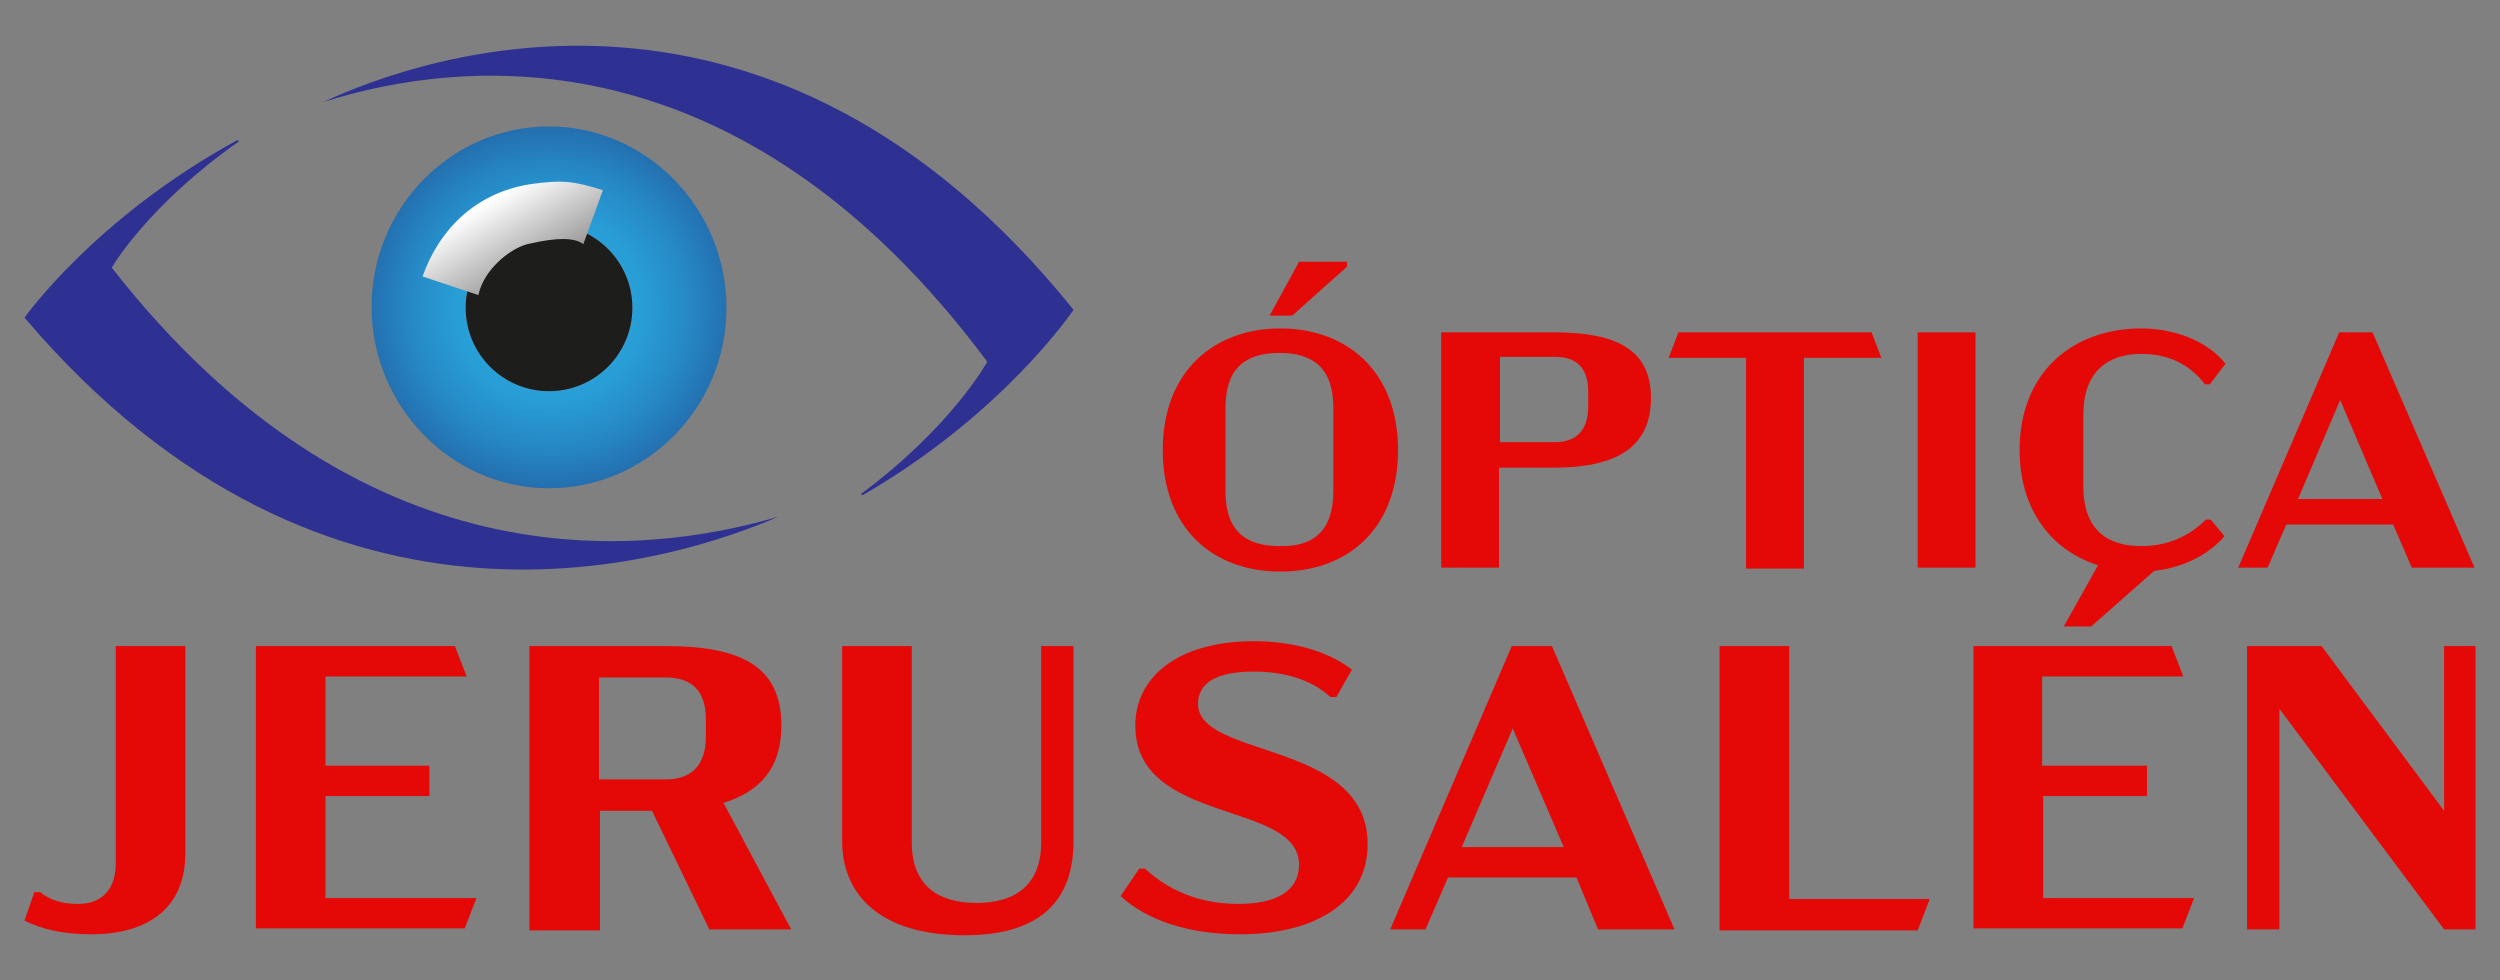
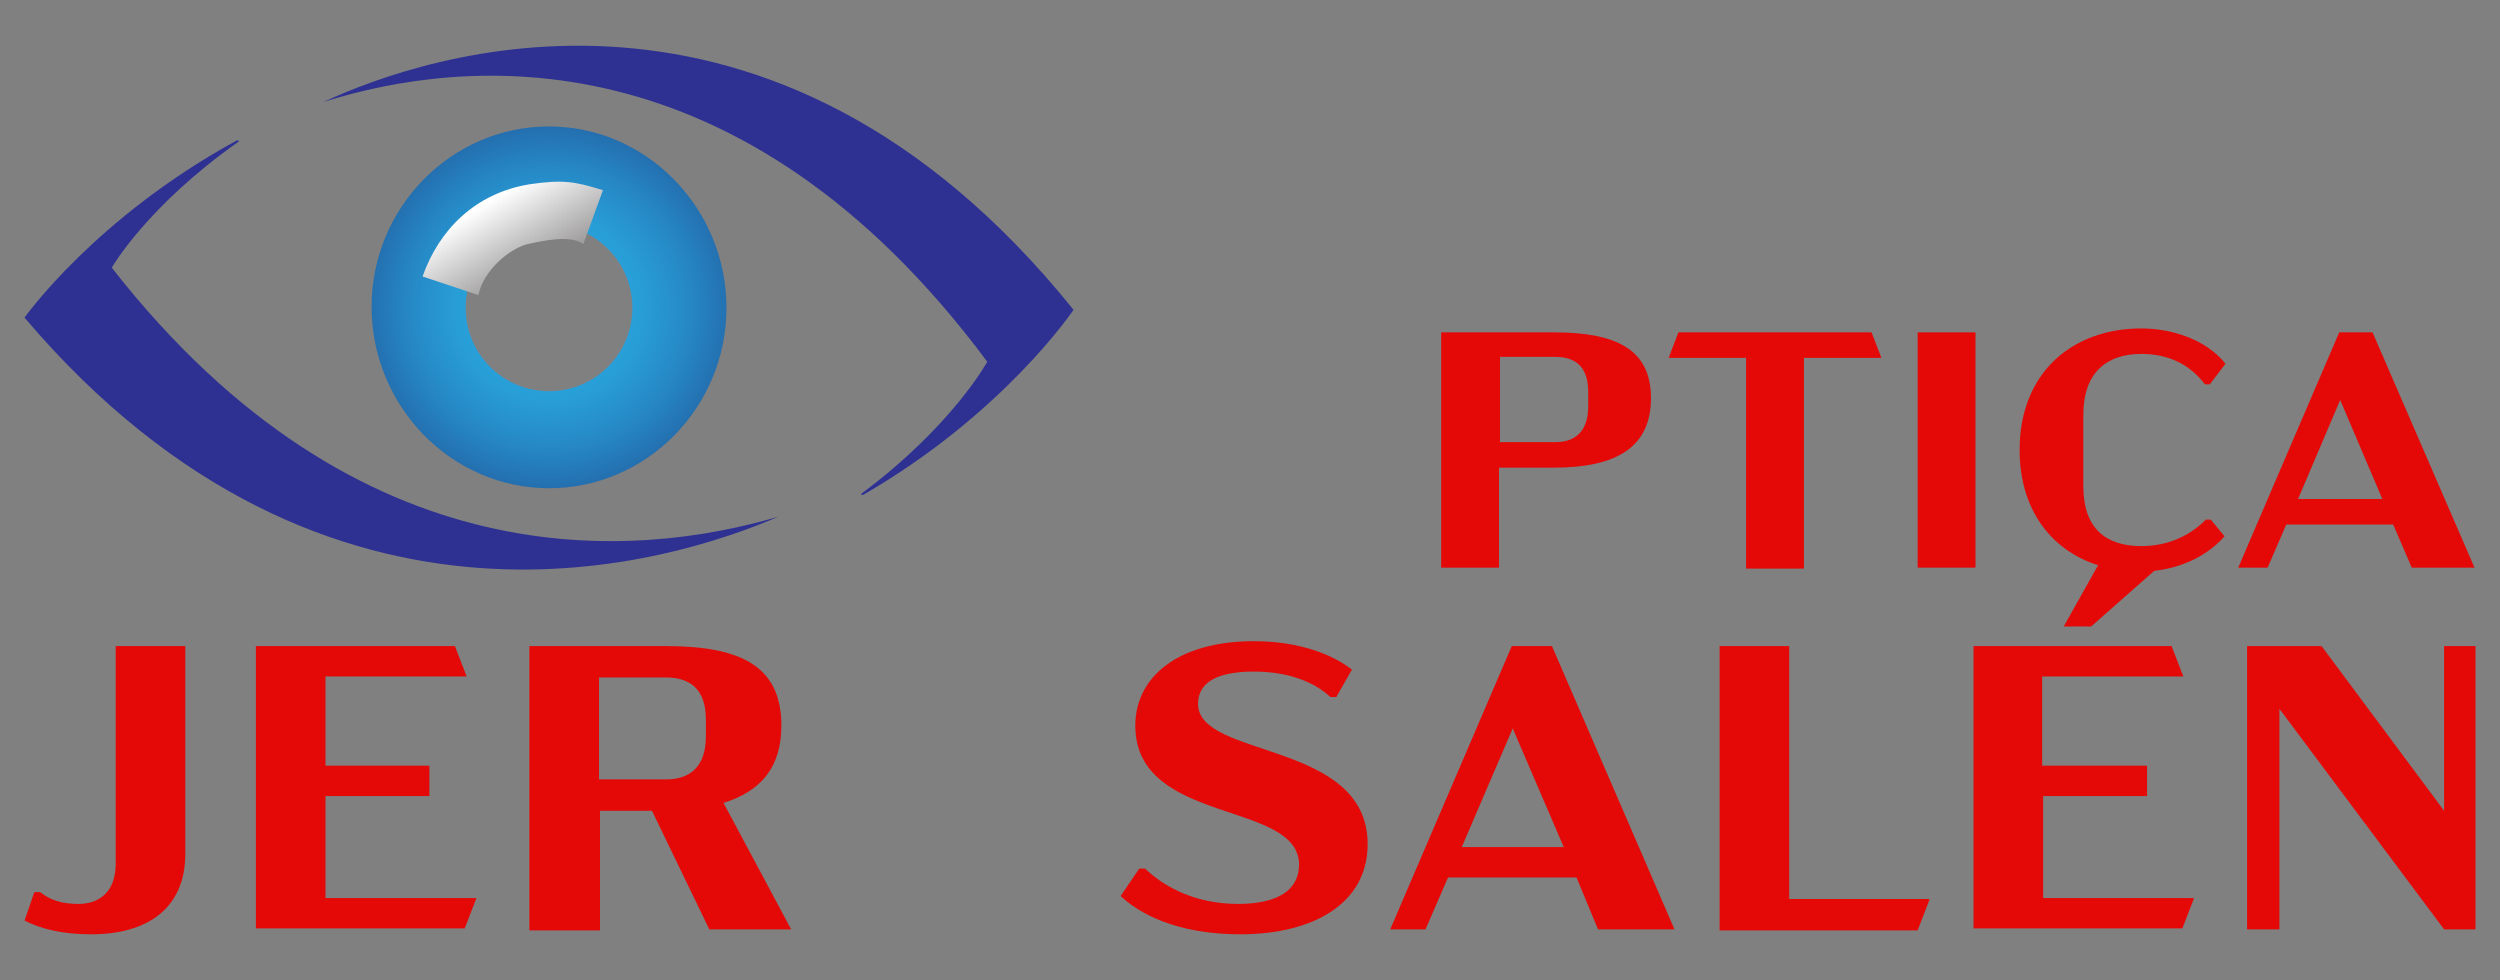
<svg xmlns="http://www.w3.org/2000/svg" version="1.1" id="Layer_1" x="0px" y="0px" viewBox="0 0 255 100" style="enable-background:new 0 0 255 100;" xml:space="preserve">
  <rect x="0" y="0" width="255" height="100" fill="#808080" stroke="none" />
  <style type="text/css">
	.st0{fill:#E40907;}
	.st1{fill:#2E3192;}
	.st2{fill:url(#SVGID_1_);}
	.st3{fill:#1D1D1B;}
	.st4{fill:url(#SVGID_2_);}
</style>
  <g>
    <g>
      <g>
        <g>
-           <path class="st0" d="M118.6,45.9c0-8,5.2-12.4,12-12.4c6.8,0,12,4.4,12,12.4c0,8-5.1,12.4-12,12.4      C123.7,58.3,118.6,53.9,118.6,45.9z M136,50.1v-8.5c0-4.1-2.1-5.6-5.5-5.6c-3.4,0-5.5,1.5-5.5,5.6v8.5c0,4.1,2.1,5.6,5.5,5.6      C133.9,55.8,136,54.2,136,50.1z M132.5,26.7h4.9v0.5l-5.6,5h-2.3L132.5,26.7z" />
          <path class="st0" d="M168.4,40.6c0,5-3.5,7.1-9.9,7.1h-5.6v10.2H147v-24h11.5C164.8,33.9,168.4,35.6,168.4,40.6z M162,40      c0-2.6-1.3-3.6-3.4-3.6h-5.6v8.7h5.6c2.1,0,3.4-1.1,3.4-3.7V40z" />
          <path class="st0" d="M184,36.5v21.5h-5.9V36.5h-7.9l1-2.6h19.7l1,2.6H184z" />
          <path class="st0" d="M195.6,33.9h5.9v24h-5.9V33.9z" />
          <path class="st0" d="M206,45.9c0-8,5.5-12.4,12.4-12.4c3.1,0,6.6,1.1,8.6,3.6l-1.6,2.1h-0.5c-1.6-2.1-3.8-3.1-6.5-3.1      c-3.5,0-5.9,1.9-5.9,6.2v7.3c0,4.3,2.3,6.1,5.9,6.1c2.7,0,4.9-1,6.6-2.7h0.5l1.4,1.7c-2.2,2.5-5.5,3.6-8.6,3.6      C211.4,58.3,206,53.8,206,45.9z" />
          <path class="st0" d="M244.1,53.5h-10.9l-1.9,4.4h-3l10.3-24h3.4l10.4,24H246L244.1,53.5z M243,50.9l-4.3-10.1l-4.3,10.1H243z" />
        </g>
      </g>
      <g>
        <path class="st0" d="M2.5,93.9l1-2.9h0.6c1,0.8,2.2,1.2,3.9,1.2c2.1,0,3.8-1.2,3.8-4.1V65.9h7.1v21.2c0,5.5-3.8,8.2-9.6,8.2     C6.2,95.3,4.1,94.7,2.5,93.9z" />
        <path class="st0" d="M26.1,65.9h20.3l1.2,3.1H33.2v9.1h10.6v3.1H33.2v10.4h15.4l-1.2,3.1H26.1V65.9z" />
        <path class="st0" d="M72.4,94.9l-5.9-12.2h-5.3v12.2H54V65.9h13.9c7.6,0,11.8,2,11.8,8.1c0,4.3-2.1,6.7-5.9,7.9l6.9,12.9H72.4z      M61.1,79.5h6.8c2.5,0,4.1-1.3,4.1-4.4v-1.7c0-3.1-1.6-4.3-4.1-4.3h-6.8V79.5z" />
-         <path class="st0" d="M109.5,85.8c0,5.3-2.6,9.6-11.1,9.6c-8.7,0-12.5-4.2-12.5-9.6V65.9H93v20c0,4.6,2.9,6.2,6.6,6.2     c3.7,0,6.6-1.6,6.6-6.2V65.9h3.3V85.8z" />
        <path class="st0" d="M114.3,91.4l1.9-2.8h0.6c2.1,2,5.3,3.6,9.5,3.6c4,0,6.2-1.4,6.2-4c0-6.6-16.7-4-16.7-14.2     c0-4.9,4.3-8.6,12.1-8.6c3.7,0,7.4,0.9,10,2.9l-1.6,2.8h-0.6c-1.8-1.7-4.6-2.6-7.8-2.6c-3.9,0-5.7,1.2-5.7,3.3     c0,5.6,17.3,3.7,17.3,14.3c0,6.1-5.6,9.2-13,9.2C121.3,95.3,117,93.9,114.3,91.4z" />
        <path class="st0" d="M160.8,89.5h-13.1l-2.3,5.3h-3.6l12.4-28.9h4.1l12.5,28.9h-7.8L160.8,89.5z M159.5,86.4l-5.2-12.1l-5.2,12.1     H159.5z" />
        <path class="st0" d="M196.8,91.8l-1.2,3.1h-20.2V65.9h7.1v25.8H196.8z" />
        <path class="st0" d="M201.2,65.9h20.3l1.2,3.1h-14.4v9.1H219v3.1h-10.6v10.4h15.4l-1.2,3.1h-21.3V65.9z M214.2,57.3h5.9v0.6     l-6.8,6h-2.8L214.2,57.3z" />
        <path class="st0" d="M252.5,65.9v28.9h-3.2l-16.8-22.5v22.5h-3.3V65.9h7.6l12.5,16.8V65.9H252.5z" />
      </g>
    </g>
    <g>
      <g>
        <g>
          <path class="st1" d="M11.4,27.3c0,0,3.6-6.3,13-12.9l-0.2-0.1C9.7,22.2,2.5,32.4,2.5,32.4C33.6,69,69.2,57.1,79.4,52.7      C65.1,56.9,36.7,59.7,11.4,27.3z" />
        </g>
        <g>
          <path class="st1" d="M100.7,36.9c0,0-3.6,6.6-12.9,13.5l0.2,0.1c14.4-8.3,21.5-18.9,21.5-18.9C78.6-6.8,43.1,5.7,33,10.4      C47.2,5.9,75.5,3,100.7,36.9z" />
        </g>
      </g>
      <g>
        <g>
          <radialGradient id="SVGID_1_" cx="56.005" cy="31.38" r="27.901" gradientUnits="userSpaceOnUse">
            <stop offset="2.663895e-07" style="stop-color:#29ABE2" />
            <stop offset="0.182" style="stop-color:#29A7DF" />
            <stop offset="0.344" style="stop-color:#289DD6" />
            <stop offset="0.499" style="stop-color:#268AC7" />
            <stop offset="0.649" style="stop-color:#2471B1" />
            <stop offset="0.796" style="stop-color:#215096" />
            <stop offset="0.938" style="stop-color:#1D2874" />
            <stop offset="1" style="stop-color:#1B1464" />
          </radialGradient>
          <path class="st2" d="M56,12.9c-10,0-18.1,8.3-18.1,18.4S46,49.8,56,49.8s18.1-8.3,18.1-18.4S66,12.9,56,12.9z M56,39.9      c-4.7,0-8.5-3.8-8.5-8.5s3.8-8.5,8.5-8.5s8.5,3.8,8.5,8.5S60.7,39.9,56,39.9z" />
-           <circle class="st3" cx="56" cy="31.4" r="8.5" />
        </g>
        <g>
          <g>
            <linearGradient id="SVGID_2_" gradientUnits="userSpaceOnUse" x1="50.304" y1="20.32" x2="59.667" y2="36.063">
              <stop offset="0" style="stop-color:#FFFFFF" />
              <stop offset="0.516" style="stop-color:#939191" />
              <stop offset="0.842" style="stop-color:#4C4949" />
            </linearGradient>
            <path class="st4" d="M53.8,24.9c1.4-0.3,4.4-1,5.7,0l2-5.5c-2.9-0.9-4.1-1.1-7.5-0.6c-5.5,0.9-9.2,4.6-10.9,9.4l5.7,1.9       C49.3,27.6,51.9,25.4,53.8,24.9z" />
          </g>
        </g>
      </g>
    </g>
  </g>
</svg>